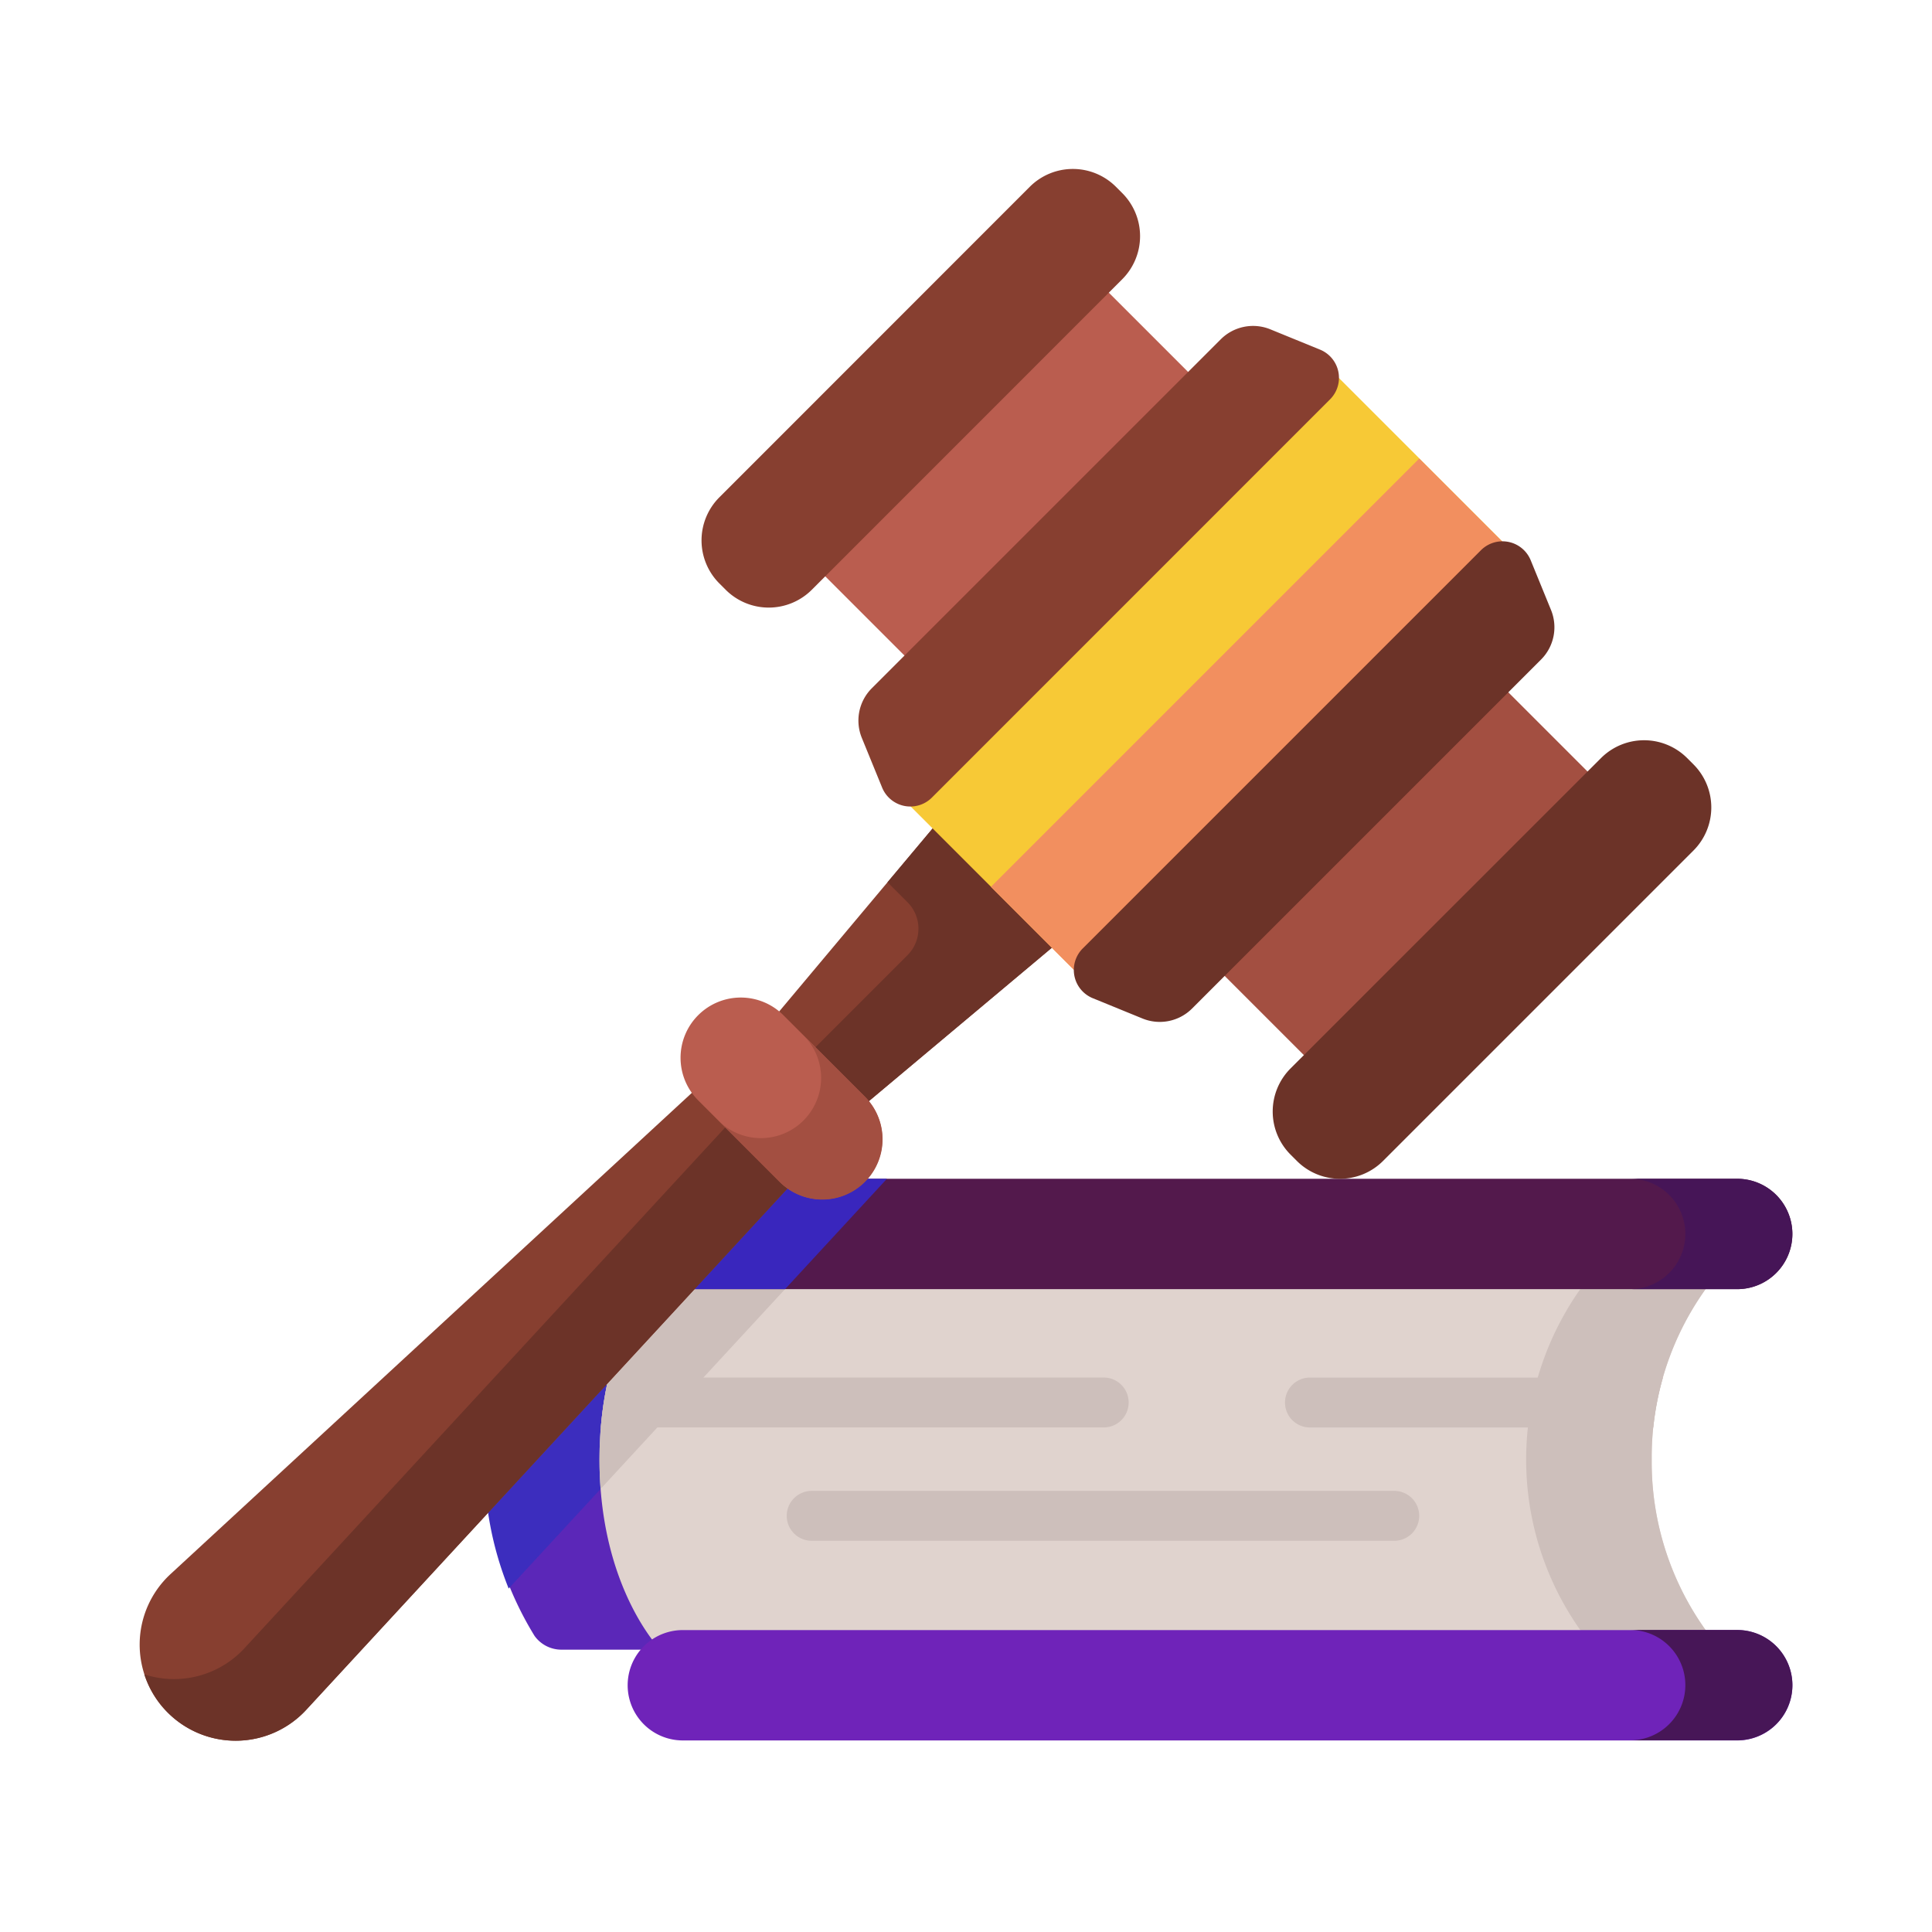
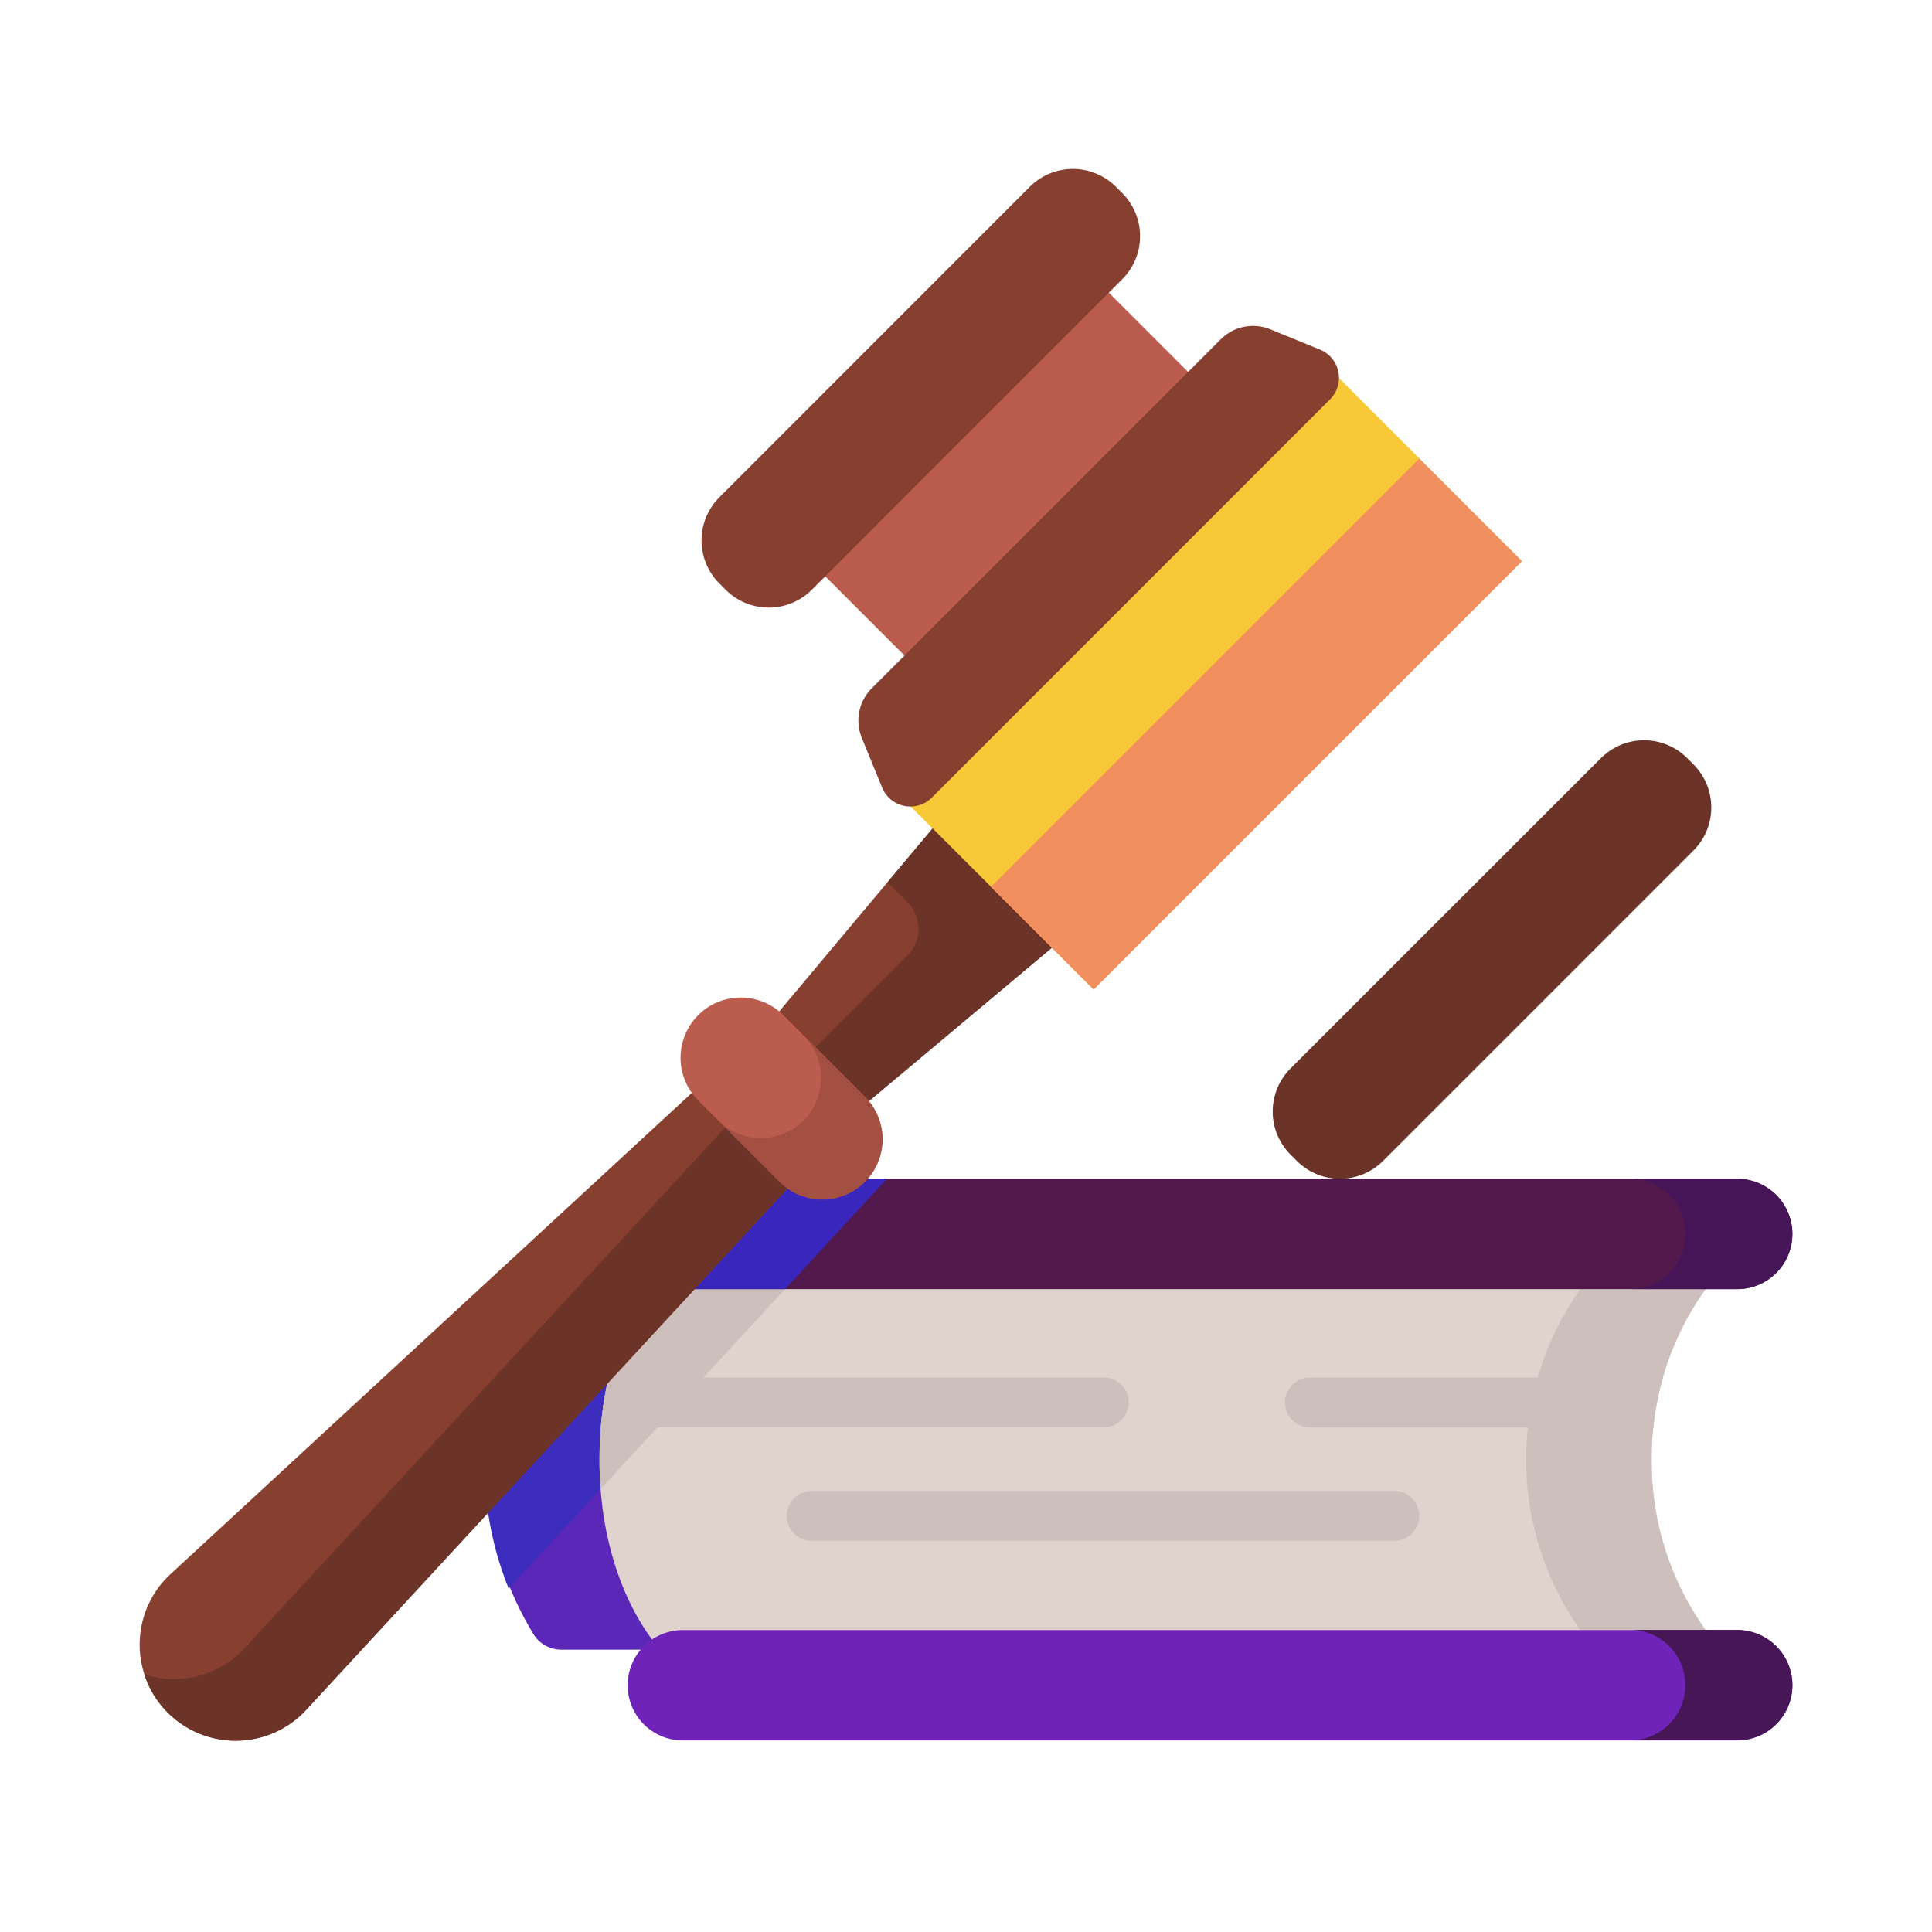
<svg xmlns="http://www.w3.org/2000/svg" width="80" height="80" viewBox="0 0 80 80">
  <defs>
    <clipPath id="clip-path">
      <rect id="Rettangolo_25" data-name="Rettangolo 25" width="80" height="80" transform="translate(184 2897)" fill="#fff" />
    </clipPath>
  </defs>
  <g id="Gruppo_di_maschere_17" data-name="Gruppo di maschere 17" transform="translate(-184 -2897)" clip-path="url(#clip-path)">
    <g id="law" transform="translate(189.781 2904)">
      <g id="Raggruppa_51" data-name="Raggruppa 51" transform="translate(14.284 41.81)">
        <g id="Raggruppa_42" data-name="Raggruppa 42" transform="translate(0 3.755)">
          <path id="Tracciato_38" data-name="Tracciato 38" d="M113,361.318c0,5.315,2.524,7.871,2.524,7.871h-5.478a1.367,1.367,0,0,1-1.117-.571,13.934,13.934,0,0,1,0-14.6,1.367,1.367,0,0,1,1.117-.571h5.478S113,356,113,361.318Z" transform="translate(-106.86 -353.445)" fill="#5b27b8" />
          <path id="Tracciato_39" data-name="Tracciato 39" d="M115.521,353.445s-2.453,2.483-2.523,7.647l-5.139,5.566a13.822,13.822,0,0,1-1-5.34,12.493,12.493,0,0,1,2.066-7.3,1.367,1.367,0,0,1,1.117-.571h5.478Z" transform="translate(-106.861 -353.445)" fill="#3c2dbe" />
          <path id="Tracciato_40" data-name="Tracciato 40" d="M186.033,361.315a11.954,11.954,0,0,0,2.87,7.872H144.988s-2.524-2.556-2.524-7.872,2.524-7.872,2.524-7.872H188.9A11.954,11.954,0,0,0,186.033,361.315Z" transform="translate(-137.705 -353.443)" fill="#e0d3ce" />
          <g id="Raggruppa_41" data-name="Raggruppa 41" transform="translate(4.759 0)">
            <path id="Tracciato_41" data-name="Tracciato 41" d="M150.9,353.445l-8.392,9.09c-.029-.388-.045-.795-.045-1.217,0-5.317,2.524-7.872,2.524-7.872Z" transform="translate(-142.464 -353.445)" fill="#cdbfbb" />
            <path id="Tracciato_42" data-name="Tracciato 42" d="M434.685,361.323a11.952,11.952,0,0,0,2.87,7.872h-5.2a12.231,12.231,0,0,1,0-15.743h5.2A11.948,11.948,0,0,0,434.685,361.323Z" transform="translate(-391.115 -353.45)" fill="#cdbfbb" />
          </g>
        </g>
        <g id="Raggruppa_46" data-name="Raggruppa 46" transform="translate(5.925)">
          <g id="Raggruppa_44" data-name="Raggruppa 44" transform="translate(0)">
            <path id="Tracciato_43" data-name="Tracciato 43" d="M199.417,327.638a2.285,2.285,0,0,1-2.285,2.285H153.474a2.285,2.285,0,0,1,0-4.57h43.659A2.285,2.285,0,0,1,199.417,327.638Z" transform="translate(-151.189 -325.352)" fill="#53194c" />
            <g id="Raggruppa_43" data-name="Raggruppa 43">
              <path id="Tracciato_44" data-name="Tracciato 44" d="M161.926,325.352l-4.218,4.57h-4.235a2.285,2.285,0,0,1,0-4.57Z" transform="translate(-151.189 -325.352)" fill="#3926bd" />
              <path id="Tracciato_45" data-name="Tracciato 45" d="M468.458,327.64a2.287,2.287,0,0,1-2.286,2.286H461.74a2.285,2.285,0,0,0,0-4.571h4.432A2.286,2.286,0,0,1,468.458,327.64Z" transform="translate(-420.229 -325.355)" fill="#461557" />
            </g>
          </g>
          <g id="Raggruppa_45" data-name="Raggruppa 45" transform="translate(0 18.683)">
            <path id="Tracciato_46" data-name="Tracciato 46" d="M197.13,469.7H153.471a2.285,2.285,0,1,1,0-4.57H197.13a2.285,2.285,0,1,1,0,4.57Z" transform="translate(-151.186 -465.125)" fill="#6f23b9" />
            <path id="Tracciato_47" data-name="Tracciato 47" d="M468.458,467.414a2.284,2.284,0,0,1-2.286,2.284H461.74a2.284,2.284,0,1,0,0-4.569h4.432A2.286,2.286,0,0,1,468.458,467.414Z" transform="translate(-420.228 -465.129)" fill="#471657" />
          </g>
        </g>
        <g id="Raggruppa_50" data-name="Raggruppa 50" transform="translate(4.814 8.232)">
          <g id="Raggruppa_47" data-name="Raggruppa 47">
            <path id="Tracciato_48" data-name="Tracciato 48" d="M164.732,387.968A1.032,1.032,0,0,1,163.7,389H142.876a14.244,14.244,0,0,1,.321-2.066h20.5A1.032,1.032,0,0,1,164.732,387.968Z" transform="translate(-142.876 -386.935)" fill="#cdbfbb" />
          </g>
          <g id="Raggruppa_48" data-name="Raggruppa 48" transform="translate(28.301 0)">
            <path id="Tracciato_49" data-name="Tracciato 49" d="M370.279,386.936a12.2,12.2,0,0,0-.4,2.066h-14.25a1.033,1.033,0,0,1,0-2.065h14.648Z" transform="translate(-354.599 -386.936)" fill="#cdbfbb" />
          </g>
          <g id="Raggruppa_49" data-name="Raggruppa 49" transform="translate(7.73 4.692)">
            <path id="Tracciato_50" data-name="Tracciato 50" d="M225.8,424.1H201.741a1.033,1.033,0,1,1,0-2.065H225.8a1.033,1.033,0,1,1,0,2.065Z" transform="translate(-200.708 -422.034)" fill="#cdbfbb" />
          </g>
        </g>
      </g>
      <g id="Raggruppa_60" data-name="Raggruppa 60" transform="translate(0 0)">
        <g id="Raggruppa_54" data-name="Raggruppa 54" transform="translate(0 26.258)">
          <g id="Raggruppa_52" data-name="Raggruppa 52" transform="translate(0 8.741)">
            <path id="Tracciato_51" data-name="Tracciato 51" d="M30.08,278.088,26.391,274.4,1.279,297.581A3.977,3.977,0,1,0,6.9,303.2Z" transform="translate(0 -274.399)" fill="#873f30" />
            <path id="Tracciato_52" data-name="Tracciato 52" d="M8.054,310.67a3.978,3.978,0,0,1-5.622,0,3.937,3.937,0,0,1-.97-1.585,3.971,3.971,0,0,0,4.035-.966c.038-.038.076-.079.113-.118l23.183-25.113,2.554,2.554L8.165,310.554c-.037.039-.074.079-.111.116Z" transform="translate(-1.267 -281.752)" fill="#6c3328" />
          </g>
          <path id="Tracciato_53" data-name="Tracciato 53" d="M197.158,209.008l-8.495,10.133,3.47,3.47,10.133-8.495Z" transform="translate(-163.444 -209.008)" fill="#873f30" />
          <path id="Tracciato_54" data-name="Tracciato 54" d="M206.017,209.008l-2.745,3.274.824.824a1.552,1.552,0,0,1,0,2.2l-5.206,5.206,2.1,2.1,10.133-8.495Z" transform="translate(-172.303 -209.008)" fill="#6c3328" />
          <g id="Raggruppa_53" data-name="Raggruppa 53" transform="translate(22.408 8.058)">
            <path id="Tracciato_55" data-name="Tracciato 55" d="M171.732,276.918l-3.368-3.369a2.494,2.494,0,1,1,3.527-3.527l3.368,3.368a2.494,2.494,0,0,1-3.527,3.527Z" transform="translate(-167.633 -269.292)" fill="#ba5d4f" />
            <path id="Tracciato_56" data-name="Tracciato 56" d="M185.269,286.934a2.494,2.494,0,0,1-3.527,0l-2.553-2.553a2.494,2.494,0,1,0,3.527-3.527l2.553,2.553A2.492,2.492,0,0,1,185.269,286.934Z" transform="translate(-177.644 -279.309)" fill="#a34f41" />
          </g>
        </g>
        <g id="Raggruppa_57" data-name="Raggruppa 57" transform="translate(26.372 3.1)">
          <g id="Raggruppa_55" data-name="Raggruppa 55" transform="translate(0 0)">
            <path id="Tracciato_57" data-name="Tracciato 57" d="M0,0H10.579V16.609H0Z" transform="translate(11.742 0) rotate(45)" fill="#ba5d4f" />
          </g>
          <g id="Raggruppa_56" data-name="Raggruppa 56" transform="translate(16.383 16.393)">
-             <path id="Tracciato_58" data-name="Tracciato 58" d="M0,0H10.579V16.609H0Z" transform="translate(7.479 19.222) rotate(-135)" fill="#a34f41" />
-           </g>
+             </g>
        </g>
        <g id="Raggruppa_59" data-name="Raggruppa 59" transform="translate(23.269)">
          <path id="Tracciato_59" data-name="Tracciato 59" d="M175.079,29.985l-.26-.26a2.523,2.523,0,0,1,0-3.568L187.672,13.3a2.523,2.523,0,0,1,3.568,0l.26.26a2.523,2.523,0,0,1,0,3.568L178.647,29.985A2.523,2.523,0,0,1,175.079,29.985Z" transform="translate(-174.081 -12.565)" fill="#873f30" />
          <path id="Tracciato_60" data-name="Tracciato 60" d="M351.766,206.672l.26.26a2.523,2.523,0,0,0,3.568,0l12.853-12.853a2.523,2.523,0,0,0,0-3.568l-.26-.26a2.523,2.523,0,0,0-3.568,0L351.766,203.1A2.523,2.523,0,0,0,351.766,206.672Z" transform="translate(-327.375 -165.86)" fill="#6c3328" />
          <g id="Raggruppa_58" data-name="Raggruppa 58" transform="translate(6.496 6.496)">
            <path id="Tracciato_61" data-name="Tracciato 61" d="M0,0H11.88V25.084H0Z" transform="translate(19.075 1.336) rotate(45)" fill="#f7c936" />
            <path id="Tracciato_62" data-name="Tracciato 62" d="M0,0H25.084V6.013H0Z" transform="translate(5.484 23.228) rotate(-45)" fill="#f28f5f" />
            <path id="Tracciato_63" data-name="Tracciato 63" d="M241.791,62.143l-2.058-.841a1.892,1.892,0,0,0-2.054.413l-14.45,14.45a1.892,1.892,0,0,0-.413,2.054l.841,2.058a1.262,1.262,0,0,0,2.06.415L242.206,64.2A1.261,1.261,0,0,0,241.791,62.143Z" transform="translate(-222.676 -61.161)" fill="#873f30" />
-             <path id="Tracciato_64" data-name="Tracciato 64" d="M308.317,128.669l.841,2.058a1.892,1.892,0,0,1-.413,2.054l-14.45,14.45a1.892,1.892,0,0,1-2.054.413l-2.058-.841a1.262,1.262,0,0,1-.415-2.06l16.489-16.489A1.262,1.262,0,0,1,308.317,128.669Z" transform="translate(-280.48 -118.966)" fill="#6c3328" />
          </g>
        </g>
      </g>
    </g>
  </g>
</svg>